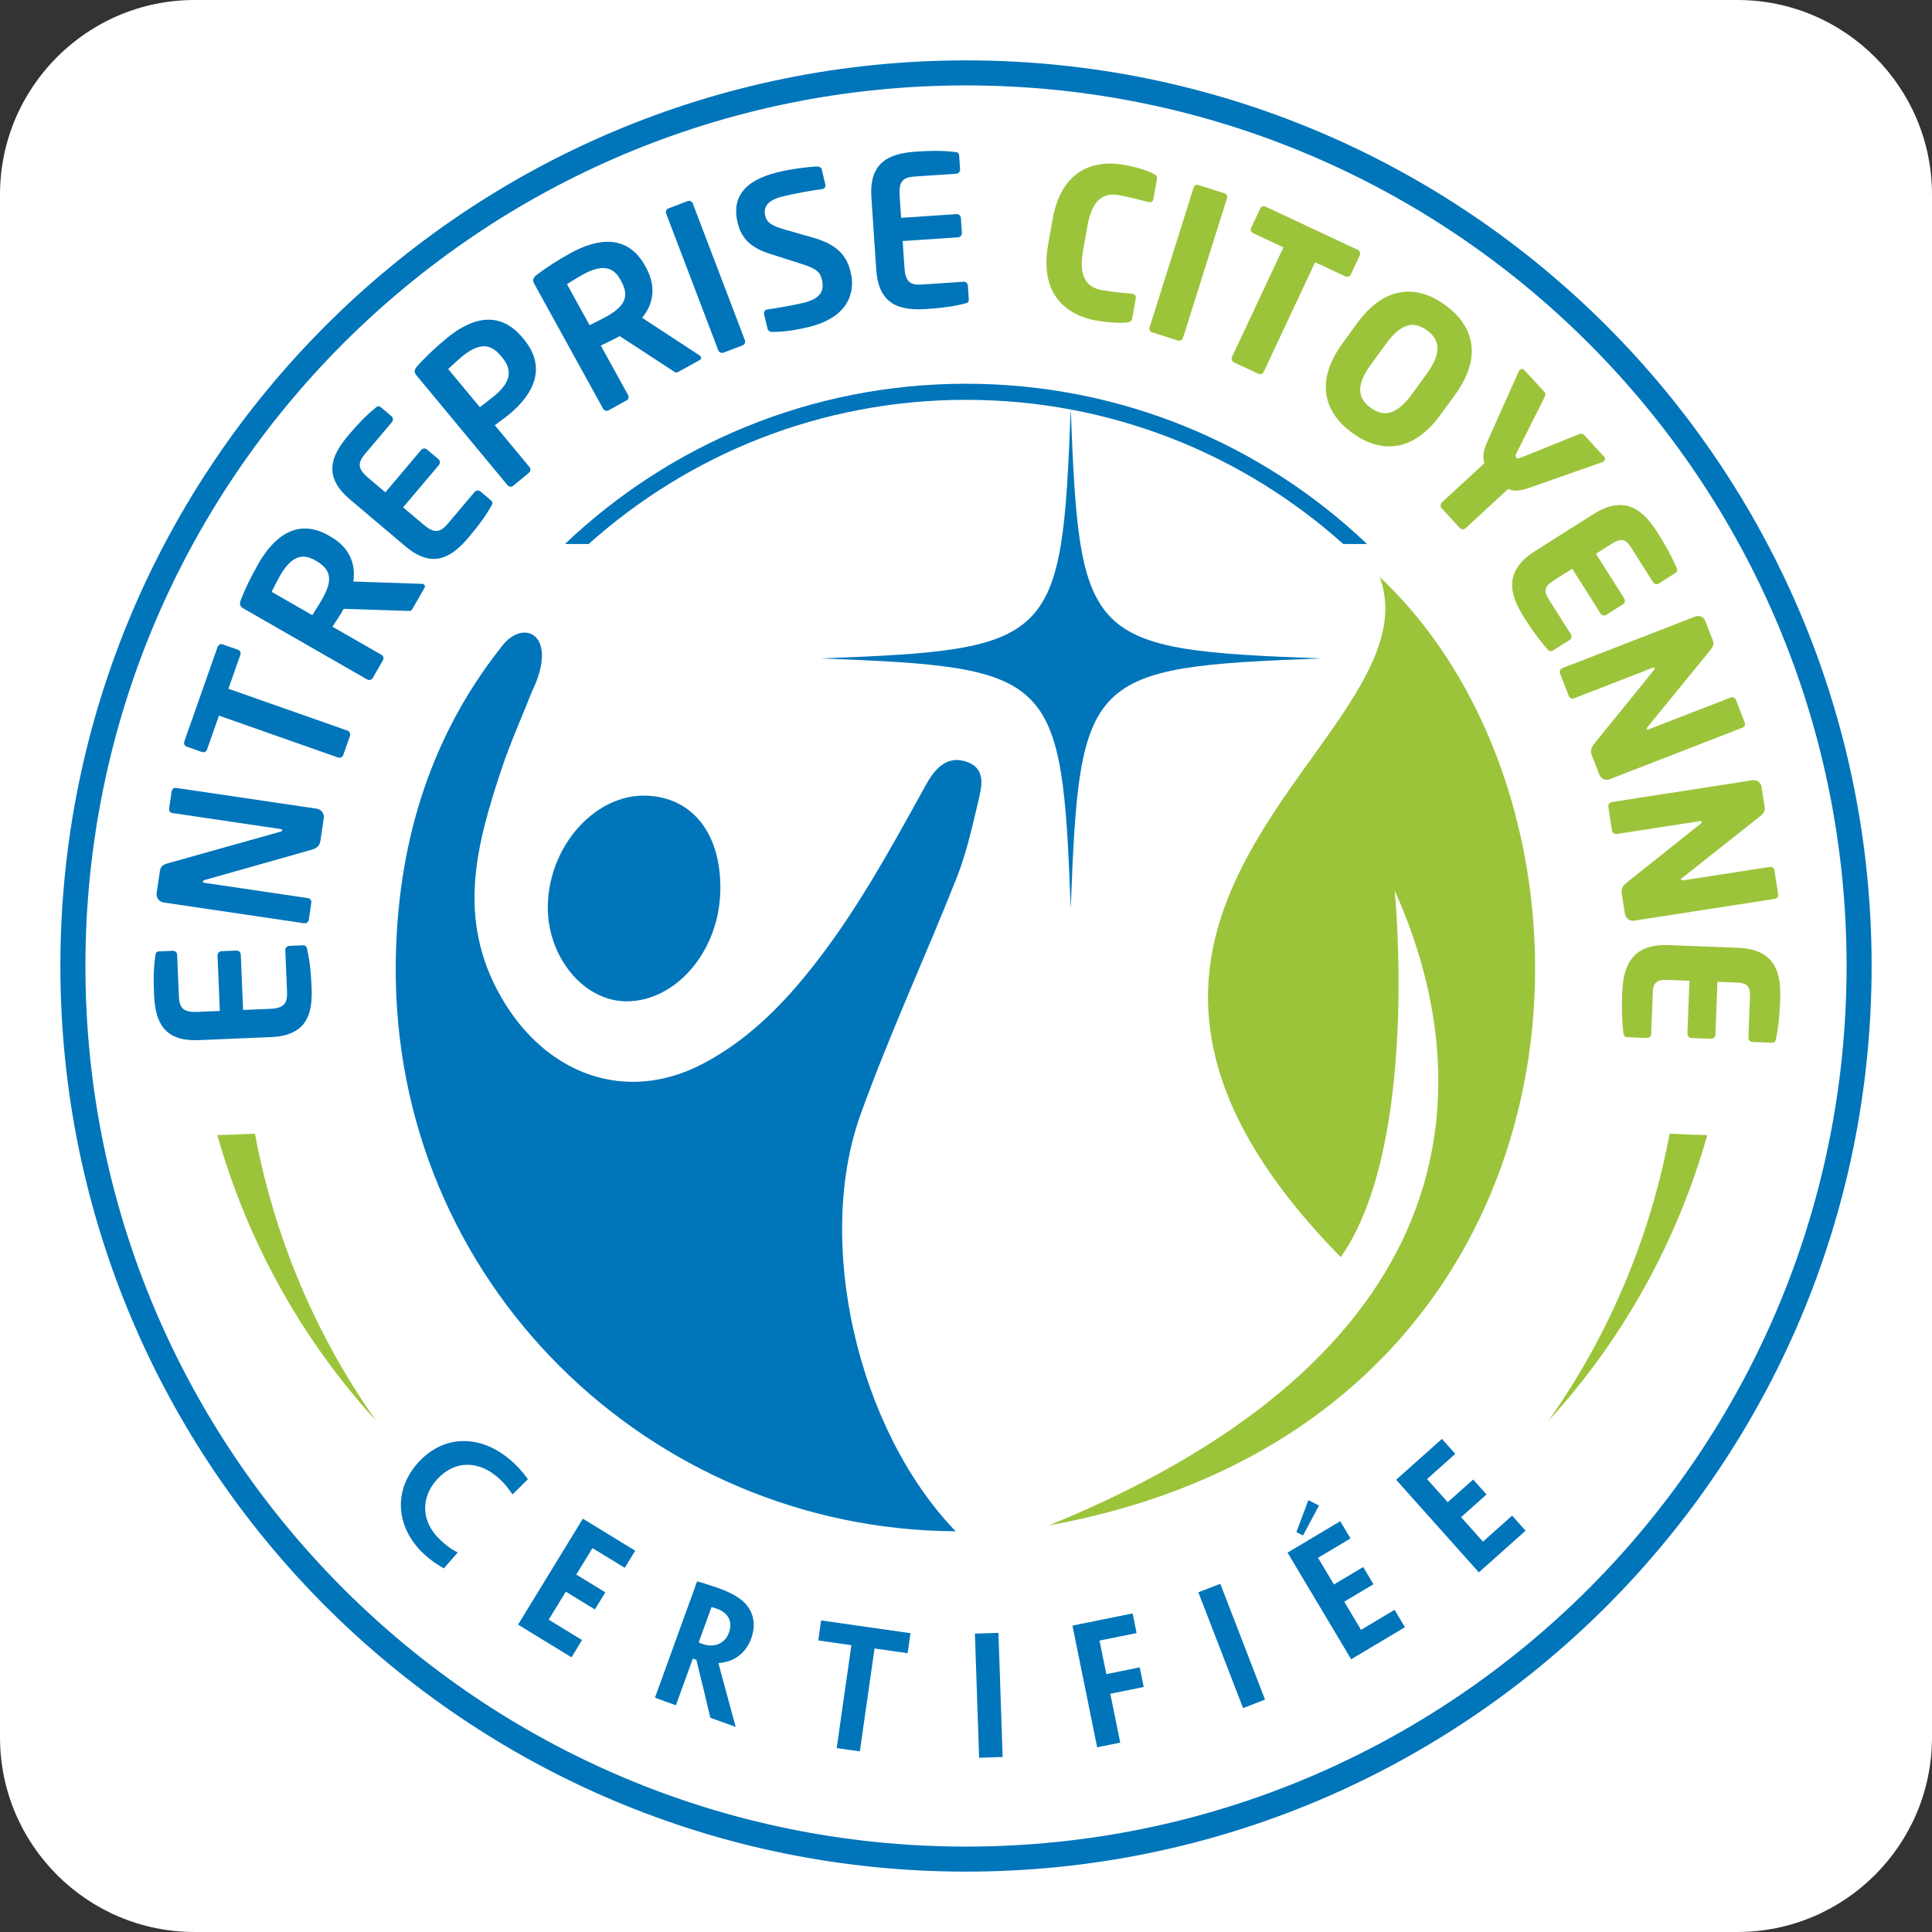
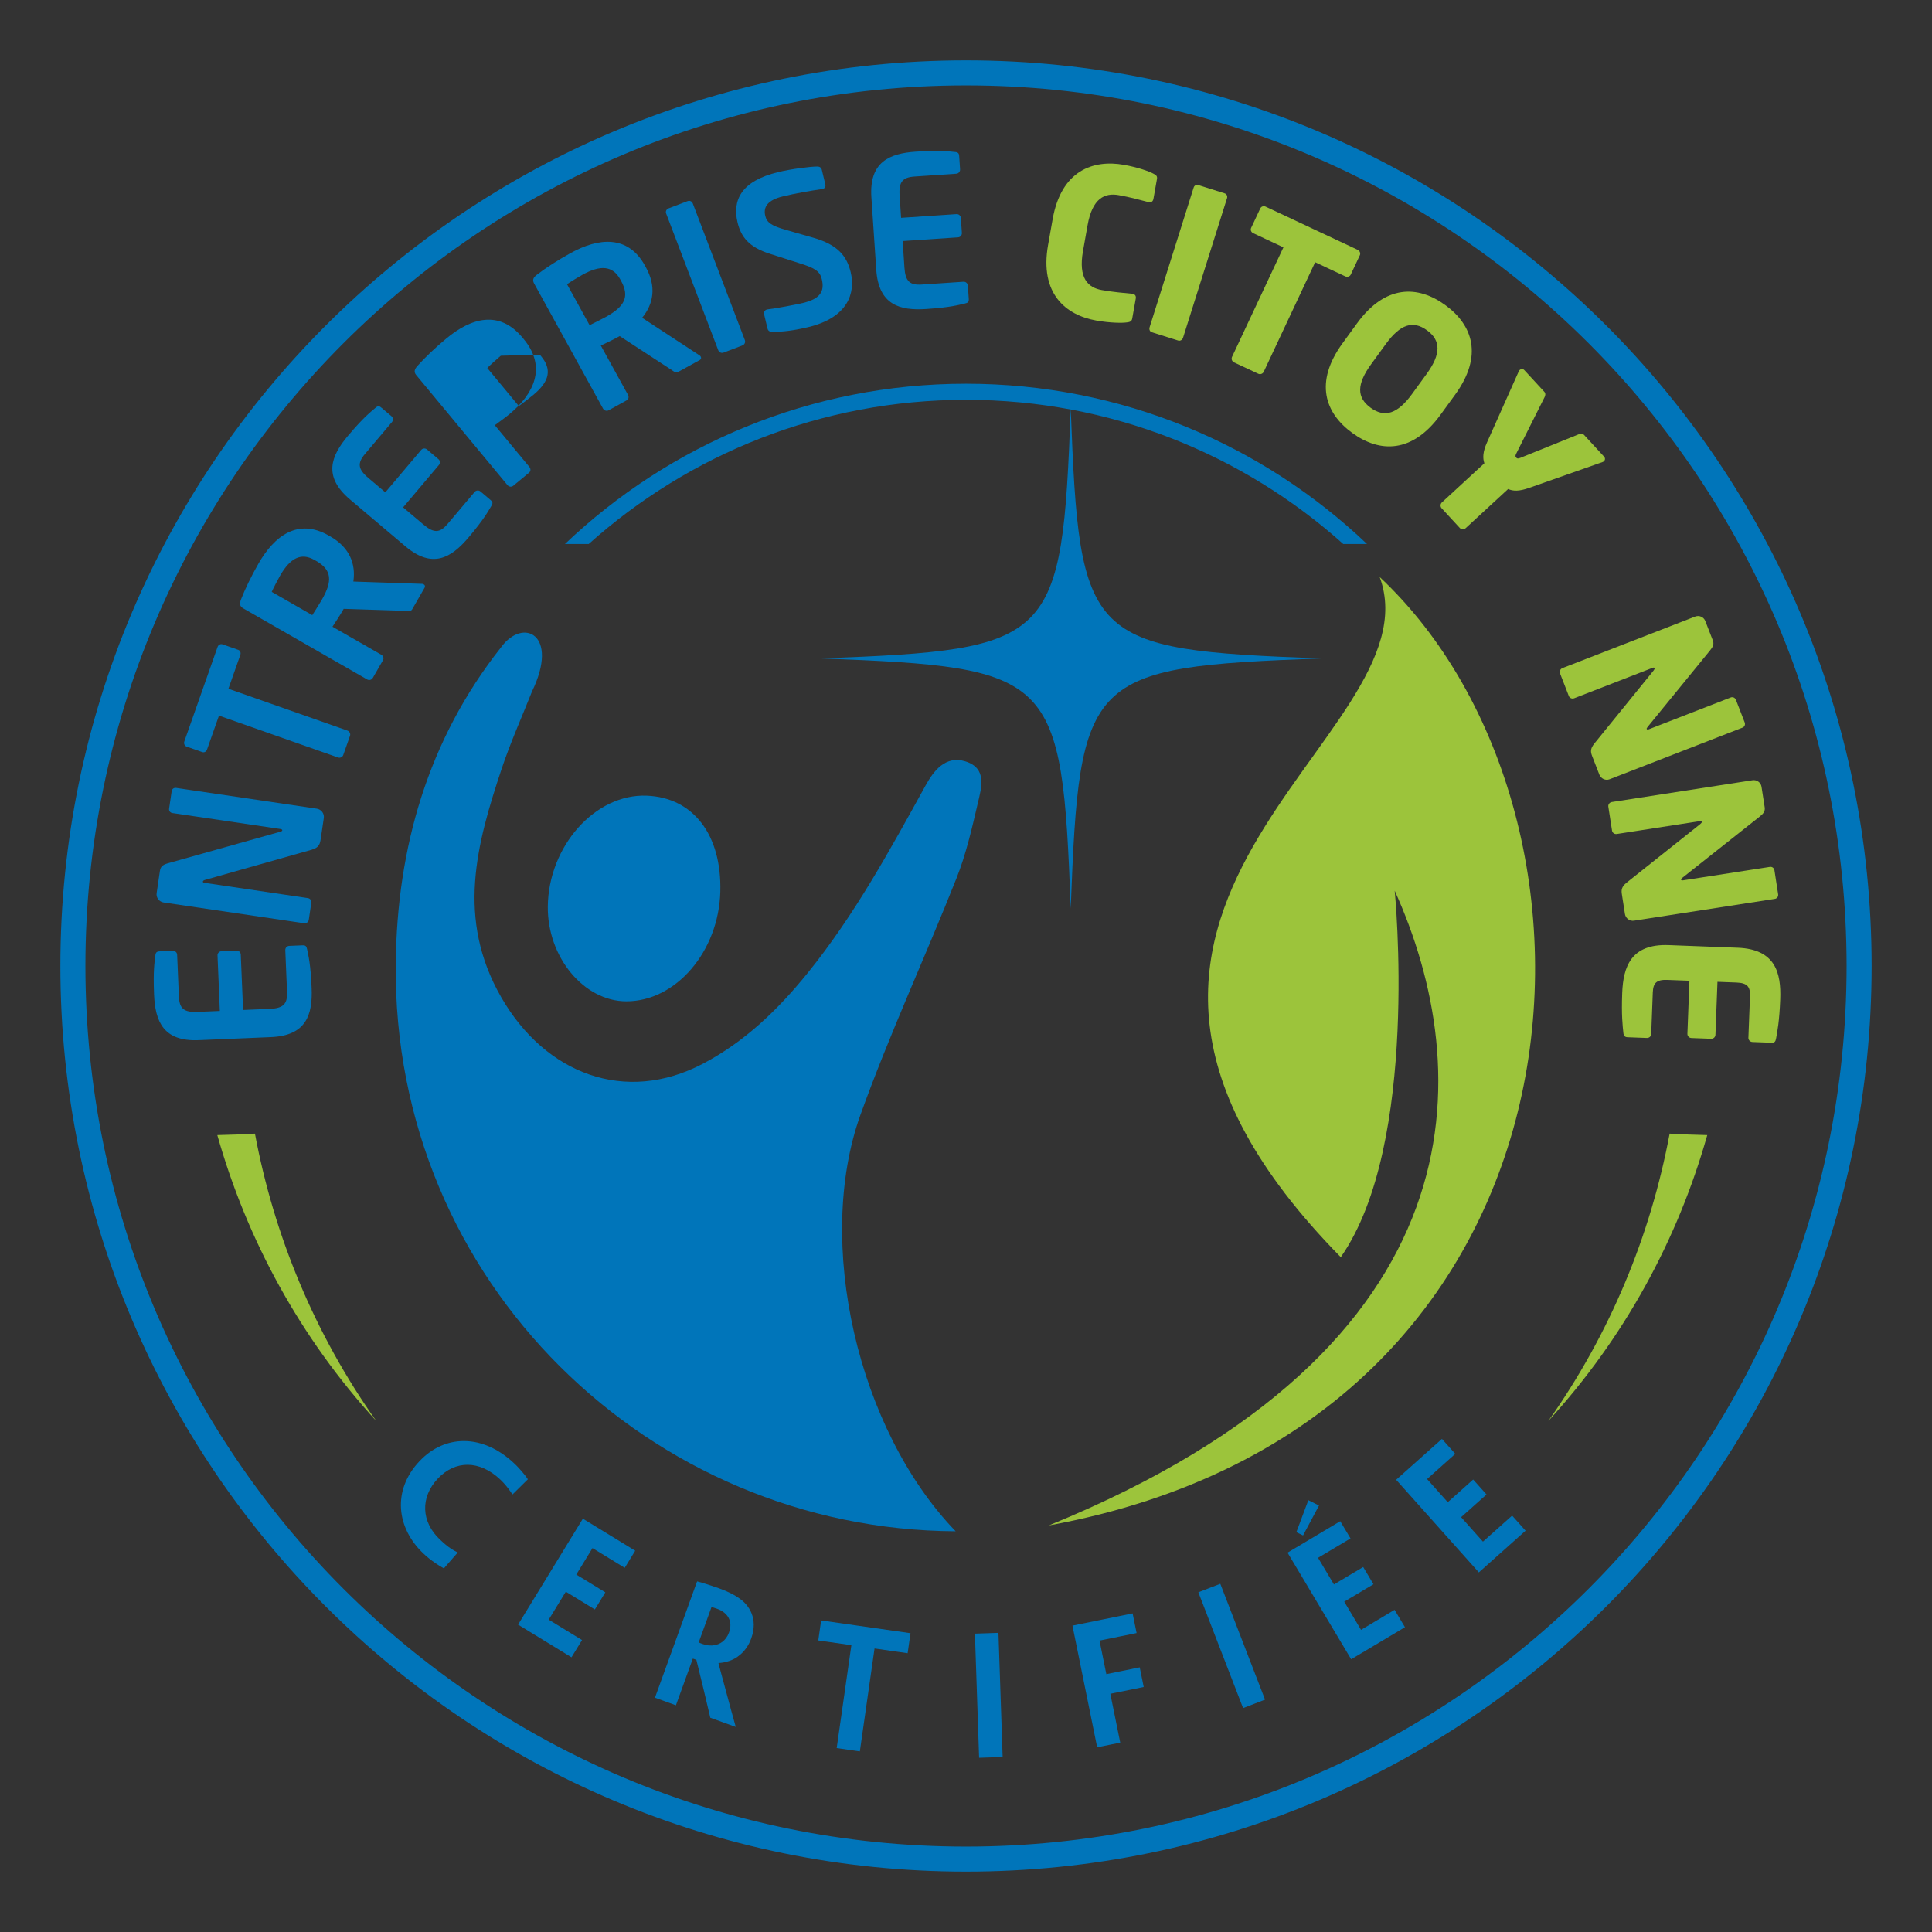
<svg xmlns="http://www.w3.org/2000/svg" width="100%" height="100%" viewBox="0 0 512 512" version="1.1" xml:space="preserve" style="fill-rule:evenodd;clip-rule:evenodd;stroke-linejoin:round;stroke-miterlimit:2;">
  <rect x="0" y="0" width="512" height="512" fill="#333333" stroke="none" />
-   <path d="M512,51.586c-0,-28.471 -23.115,-51.586 -51.586,-51.586l-408.828,0c-28.471,0 -51.586,23.115 -51.586,51.586l0,408.828c0,28.471 23.115,51.586 51.586,51.586l408.828,0c28.471,0 51.586,-23.115 51.586,-51.586l-0,-408.828Z" style="fill:#fff;" />
  <g>
    <path d="M365.63,152.909c15.827,42.924 -101.769,87.179 -10.31,180.252c21.02,-30.02 14.289,-97.121 14.289,-97.121c21.261,47.035 24.498,120.808 -91.664,168.218c147.854,-26.985 155.752,-187.454 87.685,-251.349" style="fill:#9cc43b;" />
    <path d="M156.012,144.165c26.532,-23.756 61.567,-38.208 99.982,-38.208c38.416,-0 73.45,14.452 99.982,38.208l6.296,-0c-27.662,-26.318 -65.083,-42.472 -106.278,-42.472c-41.195,0 -78.617,16.154 -106.279,42.472l6.297,-0Z" style="fill:#0075ba;fill-rule:nonzero;" />
    <path d="M228.024,295.451c7.625,-21.231 17.159,-41.769 25.479,-62.761c2.512,-6.338 4.054,-13.096 5.611,-19.763c0.974,-4.171 2.608,-9.379 -3.35,-11.175c-5.189,-1.565 -8.31,2.484 -10.446,6.354c-9.503,17.215 -18.883,34.462 -31.349,49.833c-7.833,9.661 -16.609,18.134 -27.674,23.949c-20.554,10.798 -41.76,2.78 -53.471,-17.614c-11.93,-20.78 -6.579,-40.421 0.11,-60.512c2.32,-6.968 5.352,-13.699 8.059,-20.537c7.325,-15.121 -2.386,-19.708 -8.215,-11.675c-19.4,24.534 -27.56,53.179 -27.899,83.709c-0.943,84.822 67.679,150.162 148.38,150.547c-26.039,-26.973 -37.343,-76.638 -25.235,-110.355" style="fill:#0075ba;fill-rule:nonzero;" />
    <path d="M190.89,236.329c-0.435,15.85 -11.762,29.051 -24.908,29.032c-11.259,-0.016 -20.951,-11.727 -20.807,-25.137c0.173,-16.007 12.573,-29.898 26.213,-29.362c12.337,0.484 19.916,10.382 19.502,25.467" style="fill:#0075ba;fill-rule:nonzero;" />
    <path d="M283.752,108.215c-2.339,62.046 -4.233,63.94 -66.279,66.277c62.046,2.335 63.94,4.23 66.279,66.277c2.335,-62.047 4.229,-63.942 66.277,-66.277c-62.048,-2.337 -63.942,-4.231 -66.277,-66.277" style="fill:#0075ba;" />
    <path d="M256,489.364c-128.884,-0 -233.365,-104.481 -233.365,-233.365c0,-128.882 104.481,-233.363 233.365,-233.363c128.884,0 233.365,104.481 233.365,233.363c-0,128.884 -104.481,233.365 -233.365,233.365m-0,-473.363c-132.548,-0 -240,107.452 -240,239.998c-0,132.55 107.452,240 240,240c132.548,0 240,-107.45 240,-240c-0,-132.546 -107.452,-239.998 -240,-239.998" style="fill:#0075ba;fill-rule:nonzero;" />
    <path d="M111.151,387.247c6.648,-7.071 16.657,-7.392 25.111,0.558c0.91,0.854 1.458,1.485 2.007,2.115c0.608,0.69 1.25,1.525 1.619,2.103c-1.245,1.203 -2.402,2.374 -4.053,4.007l-0.092,-0.084c-0.277,-0.434 -0.612,-0.865 -1.01,-1.414c-0.552,-0.75 -1.314,-1.641 -2.222,-2.495c-5.426,-5.099 -11.856,-5.122 -16.509,-0.173c-4.655,4.951 -4.413,11.432 0.588,16.133c1.03,0.969 1.939,1.764 2.962,2.438c0.541,0.335 1.052,0.64 1.681,0.943l0.061,0.057c-0.779,0.889 -2.856,3.281 -3.663,4.2c-0.602,-0.333 -1.623,-0.946 -2.346,-1.453c-1.236,-0.871 -2.082,-1.55 -3.051,-2.462c-7.153,-6.724 -8.367,-16.727 -1.112,-24.443l0.029,-0.03Z" style="fill:#0075ba;fill-rule:nonzero;" />
    <path d="M147.2,414.345l7.22,-11.805l0.044,-0.073l7.203,4.406l6.669,4.078l-2.773,4.536l-0.071,-0.043l-4.045,-2.473l-4.435,-2.713l-4.292,7.02l4.683,2.863l2.945,1.8l0.071,0.044l-1.343,2.196l-1.432,2.339l-0.069,-0.042l-2.876,-1.758l-4.753,-2.907l-4.205,6.873l-0.331,0.54l6.139,3.754l2.625,1.607l0.071,0.042l-2.796,4.572l-6.492,-3.971l-7.664,-4.687l0.044,-0.072l7.66,-12.526l2.203,-3.6Z" style="fill:#0075ba;fill-rule:nonzero;" />
    <path d="M193.202,432.603c1.049,-2.894 -0.278,-5.214 -3.134,-6.248c-0.665,-0.241 -1.149,-0.371 -1.514,-0.459l-3.393,9.361c0.259,0.139 0.651,0.281 1.042,0.422c1.096,0.397 2.251,0.502 3.167,0.294c1.311,-0.198 2.997,-1.069 3.818,-3.329l0.014,-0.041Zm-13.164,-0.546l4.672,-12.891l0.028,-0.079c0.616,0.132 1.53,0.418 2.444,0.705c0.875,0.272 2.492,0.813 3.392,1.137c2.269,0.821 4.152,1.728 5.711,2.92c2.025,1.495 4.754,4.952 2.785,10.386c-1.365,3.768 -4.184,5.44 -5.872,5.95c-0.959,0.326 -2.046,0.516 -2.758,0.528l-0.029,0.079c0.13,0.495 0.341,1.38 3.414,12.678c0.43,1.501 1.034,3.739 1.129,4.087l-0.027,0.079l-3.248,-1.176l-2.346,-0.849l-1.095,-0.395c-0.994,-4.219 -2.174,-9.268 -3.69,-15.335l-0.94,-0.341l-0.574,1.588l-3.881,10.71l-0.028,0.079l-2.739,-0.991l-2.816,-1.02l0.028,-0.078l5.003,-13.803l1.437,-3.968Z" style="fill:#0075ba;fill-rule:nonzero;" />
    <path d="M225.624,435.988l-6.013,-0.86l-2.554,-0.365l-0.205,-0.029l0.756,-5.303l9.721,1.388l3.912,0.558l10.049,1.436l-0.757,5.304l-0.164,-0.023l-2.513,-0.358l-6.094,-0.872l-1.808,12.653l-2.074,14.532l-0.013,0.083l-3.047,-0.436l-3.089,-0.441l0.012,-0.083l2.075,-14.532l1.806,-12.652Z" style="fill:#0075ba;fill-rule:nonzero;" />
    <path d="M265.212,450.858l0.495,14.677l0.003,0.083l-2.994,0.101l-3.244,0.11l-0.003,-0.126l-0.494,-14.636l-0.142,-4.217l-0.464,-13.748l-0.006,-0.169l6.237,-0.21l0.005,0.127l0.466,13.791l0.141,4.217Z" style="fill:#0075ba;fill-rule:nonzero;" />
    <path d="M293.191,443.661l5.381,-1.092l3.302,-0.67l0.163,-0.034l0.513,2.524l0.545,2.687l-0.163,0.032l-3.221,0.654l-5.463,1.108l0.21,1.033l2.391,11.784l0.026,0.123l-3.018,0.614l-3.099,0.627l-0.041,-0.206l-2.895,-14.263l-0.84,-4.135l-2.71,-13.354l-0.059,-0.29l8.236,-1.671l7.706,-1.563l1.057,5.21l-0.203,0.04l-4.526,0.919l-5.097,1.034l1.805,8.889Z" style="fill:#0075ba;fill-rule:nonzero;" />
    <path d="M329.929,436.645l5.291,13.693l0.03,0.079l-2.794,1.081l-3.026,1.17l-0.045,-0.118l-5.275,-13.655l-1.521,-3.935l-4.956,-12.828l-0.061,-0.157l2.91,-1.126l2.91,-1.124l0.046,0.118l4.971,12.867l1.52,3.935Z" style="fill:#0075ba;fill-rule:nonzero;" />
    <path d="M343.549,406.045l3.175,-8.477l2.827,1.409l-4.23,7.927l-1.772,-0.859Zm4.8,17.376l-7.092,-11.884l-0.043,-0.072l7.252,-4.324l6.714,-4.005l2.725,4.564l-0.073,0.042l-4.07,2.429l-4.466,2.663l4.216,7.065l4.715,-2.812l2.965,-1.767l0.069,-0.043l1.32,2.21l1.405,2.355l-0.071,0.041l-2.893,1.727l-4.785,2.854l4.129,6.92l0.324,0.543l6.178,-3.685l2.644,-1.576l0.071,-0.044l2.746,4.603l-6.536,3.899l-7.715,4.601l-0.044,-0.073l-7.523,-12.608l-2.162,-3.623Z" style="fill:#0075ba;fill-rule:nonzero;" />
    <path d="M379.265,402.54l-9.216,-10.324l-0.055,-0.062l6.3,-5.623l5.836,-5.207l3.539,3.965l-0.063,0.055l-3.537,3.157l-3.88,3.463l5.479,6.137l4.097,-3.656l2.576,-2.3l0.062,-0.054l1.715,1.919l1.825,2.046l-0.062,0.055l-2.514,2.244l-4.159,3.712l5.366,6.011l0.421,0.473l5.371,-4.794l2.295,-2.05l0.063,-0.055l3.568,3.997l-5.68,5.07l-6.704,5.983l-0.056,-0.064l-9.777,-10.95l-2.81,-3.148Z" style="fill:#0075ba;fill-rule:nonzero;" />
    <path d="M442.471,300.42c-5.061,27.095 -15.869,53.15 -32.147,76.154c20.146,-22.026 34.296,-48.078 42.12,-75.764c-3.328,-0.073 -6.654,-0.192 -9.973,-0.39" style="fill:#9cc43b;fill-rule:nonzero;" />
    <path d="M67.563,300.42c5.062,27.095 15.869,53.15 32.147,76.154c-20.144,-22.026 -34.296,-48.078 -42.119,-75.764c3.328,-0.073 6.653,-0.192 9.972,-0.39" style="fill:#9cc43b;fill-rule:nonzero;" />
    <path d="M81.382,251.553c0.348,1.725 0.931,3.82 1.202,10.277c0.295,7.054 -1.4,12.613 -10.753,13.009l-19.201,0.81c-9.35,0.396 -11.504,-5.004 -11.801,-12.056c-0.271,-6.458 0.136,-8.594 0.338,-10.342c0.075,-0.818 0.34,-1.101 1.112,-1.134l3.519,-0.148c0.604,-0.026 1.122,0.441 1.146,1.039l0.464,11.068c0.13,3.147 1.278,4.239 4.909,4.085l5.942,-0.25l-0.615,-14.704c-0.024,-0.595 0.448,-1.105 1.055,-1.13l3.962,-0.168c0.604,-0.026 1.12,0.443 1.145,1.038l0.615,14.703l7.096,-0.298c3.63,-0.152 4.684,-1.339 4.552,-4.487l-0.462,-11.069c-0.026,-0.593 0.449,-1.105 1.054,-1.132l3.521,-0.147c0.77,-0.033 1.056,0.228 1.2,1.036" style="fill:#0075ba;fill-rule:nonzero;" />
    <path d="M85.812,216.781l-0.801,5.427c-0.189,1.29 -0.356,2.417 -2.443,2.988l-28.294,8.006c-0.35,0.113 -0.482,0.259 -0.507,0.42c-0.023,0.161 0.07,0.283 0.396,0.332l27.406,4.049c0.599,0.089 1.026,0.591 0.938,1.183l-0.673,4.567c-0.088,0.592 -0.649,1.002 -1.248,0.913l-37.212,-5.497c-1.198,-0.179 -2.036,-1.289 -1.862,-2.472l0.854,-5.803c0.167,-1.127 0.583,-1.67 2.094,-2.106l29.85,-8.38c0.288,-0.067 0.476,-0.205 0.501,-0.366c0.014,-0.108 -0.126,-0.291 -0.453,-0.341l-28.659,-4.235c-0.597,-0.088 -0.97,-0.582 -0.883,-1.173l0.68,-4.621c0.088,-0.589 0.589,-0.955 1.188,-0.867l37.266,5.506c1.198,0.178 2.036,1.29 1.862,2.47" style="fill:#0075ba;fill-rule:nonzero;" />
    <path d="M63.687,173.561l-3.155,8.966l31.542,11.089c0.572,0.201 0.877,0.827 0.678,1.39l-1.785,5.071c-0.196,0.564 -0.826,0.86 -1.398,0.661l-31.539,-11.09l-3.155,8.964c-0.196,0.564 -0.723,0.897 -1.295,0.694l-4.106,-1.442c-0.569,-0.202 -0.823,-0.808 -0.626,-1.373l8.812,-25.049c0.197,-0.563 0.775,-0.877 1.347,-0.677l4.106,1.443c0.572,0.2 0.771,0.789 0.574,1.353" style="fill:#0075ba;fill-rule:nonzero;" />
    <path d="M83.389,148.421c-3.583,-2.056 -6.462,-0.578 -9.165,4.129c-0.566,0.991 -1.824,3.399 -2.214,4.302l10.748,6.166c0.48,-0.726 2.09,-3.307 2.548,-4.108c2.784,-4.851 2.717,-7.83 -1.487,-10.243l-0.43,-0.246Zm29.135,7.325l-3.298,5.744c-0.298,0.517 -0.884,0.433 -1.496,0.395l-16.647,-0.539l-0.378,0.661c-0.704,1.225 -1.928,3.024 -2.597,4.082l12.946,7.426c0.526,0.301 0.739,0.925 0.442,1.442l-2.702,4.709c-0.298,0.518 -0.971,0.696 -1.496,0.395l-32.866,-18.857c-0.956,-0.546 -0.965,-1.304 -0.568,-2.328c1.022,-2.668 2.703,-6.147 4.675,-9.587c4.162,-7.251 10.412,-12.054 18.581,-7.366l0.429,0.246c5.064,2.905 6.785,7.21 6.096,11.947l18.193,0.61c0.198,-0.013 0.342,0.069 0.436,0.125c0.335,0.192 0.466,0.518 0.25,0.895" style="fill:#0075ba;fill-rule:nonzero;" />
    <path d="M130.202,134.099c-0.913,1.503 -1.901,3.441 -6.073,8.375c-4.556,5.39 -9.567,8.333 -16.714,2.289l-14.673,-12.41c-7.148,-6.045 -5.079,-11.477 -0.522,-16.867c4.171,-4.933 5.916,-6.23 7.249,-7.38c0.608,-0.551 0.995,-0.58 1.583,-0.082l2.691,2.275c0.463,0.391 0.525,1.084 0.14,1.541l-7.149,8.457c-2.034,2.406 -1.93,3.987 0.846,6.334l4.539,3.841l9.5,-11.237c0.384,-0.455 1.079,-0.509 1.541,-0.118l3.028,2.56c0.462,0.392 0.525,1.084 0.139,1.541l-9.498,11.236l5.423,4.586c2.774,2.347 4.351,2.187 6.384,-0.217l7.151,-8.459c0.385,-0.455 1.08,-0.508 1.542,-0.118l2.69,2.277c0.588,0.498 0.624,0.883 0.183,1.576" style="fill:#0075ba;fill-rule:nonzero;" />
-     <path d="M132.712,94.276c-2.953,-3.561 -6.167,-3.186 -10.347,0.28c-0.876,0.727 -2.896,2.544 -3.579,3.251l8.368,10.092c0.703,-0.511 3.113,-2.368 3.825,-2.957c4.512,-3.742 4.86,-6.893 2.05,-10.285l-0.317,-0.381Zm2.273,15.499c-1.087,0.901 -2.863,2.16 -3.86,2.914l9.176,11.066c0.387,0.466 0.367,1.124 -0.091,1.506l-4.179,3.465c-0.46,0.381 -1.152,0.311 -1.54,-0.156l-24.183,-29.167c-0.705,-0.849 -0.45,-1.561 0.282,-2.381c1.891,-2.142 4.682,-4.814 7.733,-7.342c6.436,-5.336 13.933,-7.69 20.156,-0.186l0.317,0.381c6.221,7.505 2.625,14.564 -3.811,19.9" style="fill:#0075ba;fill-rule:nonzero;" />
+     <path d="M132.712,94.276c-0.876,0.727 -2.896,2.544 -3.579,3.251l8.368,10.092c0.703,-0.511 3.113,-2.368 3.825,-2.957c4.512,-3.742 4.86,-6.893 2.05,-10.285l-0.317,-0.381Zm2.273,15.499c-1.087,0.901 -2.863,2.16 -3.86,2.914l9.176,11.066c0.387,0.466 0.367,1.124 -0.091,1.506l-4.179,3.465c-0.46,0.381 -1.152,0.311 -1.54,-0.156l-24.183,-29.167c-0.705,-0.849 -0.45,-1.561 0.282,-2.381c1.891,-2.142 4.682,-4.814 7.733,-7.342c6.436,-5.336 13.933,-7.69 20.156,-0.186l0.317,0.381c6.221,7.505 2.625,14.564 -3.811,19.9" style="fill:#0075ba;fill-rule:nonzero;" />
    <path d="M164.365,74.025c-1.994,-3.618 -5.219,-3.851 -9.975,-1.227c-0.997,0.55 -3.321,1.957 -4.123,2.526l5.978,10.851c0.786,-0.371 3.502,-1.744 4.31,-2.189c4.897,-2.701 6.388,-5.284 4.05,-9.529l-0.24,-0.432Zm21.083,21.385l-5.801,3.198c-0.522,0.289 -0.978,-0.089 -1.48,-0.44l-13.943,-9.101l-0.665,0.367c-1.237,0.682 -3.218,1.587 -4.338,2.142l7.202,13.069c0.292,0.53 0.15,1.173 -0.373,1.461l-4.754,2.624c-0.523,0.287 -1.19,0.09 -1.483,-0.442l-18.281,-33.178c-0.531,-0.964 -0.147,-1.617 0.724,-2.285c2.26,-1.749 5.502,-3.852 8.972,-5.766c7.322,-4.039 15.155,-4.9 19.699,3.347l0.239,0.434c2.817,5.111 2.05,9.684 -0.999,13.377l15.225,9.966c0.173,0.091 0.255,0.237 0.308,0.334c0.186,0.338 0.128,0.683 -0.252,0.893" style="fill:#0075ba;fill-rule:nonzero;" />
    <path d="M196.77,91.535l-5.025,1.914c-0.559,0.214 -1.191,-0.076 -1.406,-0.643l-13.804,-36.224c-0.217,-0.566 0.084,-1.152 0.642,-1.364l5.023,-1.912c0.559,-0.214 1.172,0.024 1.387,0.588l13.804,36.227c0.217,0.564 -0.064,1.201 -0.621,1.414" style="fill:#0075ba;fill-rule:nonzero;" />
    <path d="M214.254,86.677c-3.96,0.955 -6.9,1.267 -9.575,1.288c-0.555,0.021 -1.119,-0.241 -1.262,-0.83l-0.929,-3.856c-0.142,-0.588 0.229,-1.132 0.759,-1.259c0.053,-0.011 0.053,-0.011 0.106,-0.025c2.175,-0.241 7.519,-1.245 9.473,-1.715c4.697,-1.132 5.71,-3.19 4.962,-6.296c-0.502,-2.087 -1.764,-2.918 -5.752,-4.167l-7.986,-2.551c-5.619,-1.762 -7.686,-4.55 -8.588,-8.299c-1.42,-5.89 0.928,-10.988 10.748,-13.353c3.483,-0.84 8.469,-1.474 10.367,-1.479c0.554,-0.019 1.066,0.254 1.194,0.789l0.955,3.962c0.13,0.536 -0.137,1.054 -0.665,1.182c-0.052,0.011 -0.052,0.011 -0.105,0.026c-3.562,0.516 -7.098,1.142 -10.529,1.968c-3.906,0.942 -5.208,2.727 -4.628,5.137c0.426,1.767 1.581,2.624 5.476,3.725l7.199,2.06c6.594,1.867 8.951,4.926 9.969,9.156c1.302,5.409 -0.629,11.993 -11.189,14.537" style="fill:#0075ba;fill-rule:nonzero;" />
    <path d="M255.73,80.43c-1.718,0.391 -3.797,1.027 -10.243,1.46c-7.046,0.472 -12.646,-1.083 -13.271,-10.423l-1.288,-19.173c-0.624,-9.339 4.718,-11.63 11.761,-12.102c6.448,-0.432 8.593,-0.08 10.347,0.078c0.82,0.057 1.108,0.314 1.16,1.083l0.236,3.515c0.04,0.605 -0.413,1.131 -1.01,1.171l-11.052,0.742c-3.143,0.211 -4.208,1.384 -3.964,5.011l0.397,5.934l14.685,-0.986c0.596,-0.04 1.116,0.422 1.156,1.027l0.264,3.955c0.04,0.604 -0.413,1.132 -1.009,1.172l-14.683,0.985l0.475,7.087c0.245,3.626 1.456,4.648 4.597,4.437l11.053,-0.741c0.596,-0.039 1.117,0.421 1.158,1.026l0.236,3.517c0.052,0.768 -0.202,1.061 -1.005,1.225" style="fill:#0075ba;fill-rule:nonzero;" />
    <path d="M298.656,85.438c-1.19,0.182 -4.389,0.174 -8.13,-0.49c-8.128,-1.443 -15.061,-7.149 -12.772,-20.055l1.211,-6.833c2.289,-12.907 10.749,-15.824 18.877,-14.381c3.743,0.662 6.748,1.754 7.803,2.334c0.711,0.349 1.101,0.643 0.964,1.403l-0.931,5.26c-0.115,0.65 -0.513,1.027 -1.208,0.904c-0.053,-0.009 -0.106,-0.019 -0.161,-0.03c-2.004,-0.522 -4.896,-1.316 -7.836,-1.837c-3.692,-0.654 -6.978,0.775 -8.257,7.987l-1.212,6.834c-1.278,7.214 1.317,9.688 5.008,10.341c2.941,0.523 5.93,0.774 7.991,0.97c0.053,0.011 0.106,0.02 0.159,0.03c0.695,0.123 0.94,0.614 0.824,1.264l-0.934,5.262c-0.133,0.758 -0.611,0.953 -1.396,1.037" style="fill:#9cc43b;fill-rule:nonzero;" />
    <path d="M312.203,90.243l-6.939,-2.186c-0.57,-0.182 -0.783,-0.768 -0.602,-1.345l11.655,-36.971c0.181,-0.577 0.678,-0.883 1.247,-0.702l6.939,2.187c0.569,0.178 0.851,0.729 0.668,1.307l-11.653,36.97c-0.183,0.579 -0.745,0.92 -1.315,0.74" style="fill:#9cc43b;fill-rule:nonzero;" />
    <path d="M356.489,73.231l-7.963,-3.736l-13.615,29.021c-0.257,0.548 -0.91,0.789 -1.451,0.537l-6.439,-3.023c-0.541,-0.254 -0.774,-0.91 -0.515,-1.458l13.615,-29.021l-8.015,-3.76c-0.541,-0.254 -0.796,-0.861 -0.537,-1.408l2.411,-5.136c0.256,-0.55 0.885,-0.741 1.426,-0.486l24.383,11.438c0.539,0.255 0.845,0.885 0.587,1.434l-2.409,5.136c-0.259,0.547 -0.937,0.717 -1.478,0.462" style="fill:#9cc43b;fill-rule:nonzero;" />
    <path d="M378.067,99.105c3.886,-5.344 3.778,-8.895 0.092,-11.574c-3.689,-2.683 -7.053,-1.657 -10.938,3.69l-3.853,5.3c-3.886,5.344 -3.824,8.861 -0.136,11.543c3.689,2.681 7.097,1.686 10.98,-3.658l3.855,-5.301Zm-19.691,15.639c-7.245,-5.267 -10.115,-13.413 -2.604,-23.747l3.852,-5.3c7.512,-10.333 16.146,-10.115 23.391,-4.848c7.245,5.267 10.116,13.414 2.603,23.748l-3.852,5.298c-7.511,10.335 -16.146,10.118 -23.39,4.849" style="fill:#9cc43b;fill-rule:nonzero;" />
    <path d="M424.75,122.428l-19.57,6.887c-2.6,0.917 -4.224,0.864 -5.51,0.278l-11.26,10.376c-0.447,0.41 -1.142,0.386 -1.545,-0.052l-4.82,-5.23c-0.405,-0.438 -0.372,-1.135 0.072,-1.545l11.26,-10.376c-0.477,-1.331 -0.436,-2.993 0.691,-5.508l8.459,-18.942c0.042,-0.116 0.164,-0.227 0.247,-0.301c0.323,-0.298 0.827,-0.322 1.194,0.079l5.3,5.748c0.366,0.399 0.3,0.977 0.047,1.432l-7.45,14.838c-0.341,0.685 -0.313,0.879 -0.054,1.158c0.258,0.28 0.449,0.325 1.159,0.039l15.394,-6.213c0.477,-0.217 1.058,-0.236 1.426,0.164l5.299,5.749c0.366,0.398 0.305,0.899 -0.019,1.198c-0.081,0.076 -0.202,0.188 -0.32,0.221" style="fill:#9cc43b;fill-rule:nonzero;" />
-     <path d="M410.073,172.048c-1.249,-1.459 -3.1,-3.563 -6.234,-8.519c-3.745,-5.917 -5.518,-12.119 2.951,-17.479l15.45,-9.777c8.469,-5.361 13.295,-1.025 17.039,4.892c3.135,4.954 4.213,7.484 4.997,9.237c0.313,0.702 0.254,1.124 -0.351,1.507l-4.329,2.738c-0.511,0.324 -1.191,0.176 -1.51,-0.328l-5.89,-9.314c-1.365,-2.155 -2.602,-2.465 -5.022,-0.934l-4.235,2.681l7.516,11.882c0.319,0.504 0.162,1.183 -0.35,1.508l-4.42,2.797c-0.512,0.323 -1.191,0.176 -1.513,-0.329l-7.515,-11.883l-4.933,3.122c-2.419,1.531 -2.671,2.782 -1.305,4.939l5.888,9.312c0.32,0.506 0.162,1.184 -0.348,1.507l-4.328,2.739c-0.607,0.382 -1.058,0.285 -1.558,-0.298" style="fill:#9cc43b;fill-rule:nonzero;" />
    <path d="M423.849,205.293l-1.927,-4.961c-0.414,-1.062 -0.503,-1.902 0.568,-3.25l15.741,-19.396c0.231,-0.321 0.294,-0.463 0.235,-0.616c-0.059,-0.152 -0.201,-0.214 -0.51,-0.093l-20.788,8.073c-0.565,0.22 -1.203,-0.056 -1.419,-0.612l-2.321,-5.973c-0.215,-0.558 0.07,-1.192 0.635,-1.412l35.159,-13.656c1.078,-0.418 2.284,0.102 2.698,1.166l1.985,5.113c0.393,1.012 0.078,1.717 -0.765,2.745l-16.489,20.211c-0.229,0.321 -0.311,0.412 -0.253,0.563c0.04,0.102 0.202,0.214 0.56,0.075l21.713,-8.435c0.564,-0.218 1.151,0.079 1.369,0.636l2.318,5.972c0.216,0.558 -0.018,1.172 -0.581,1.392l-35.212,13.675c-1.076,0.42 -2.306,-0.154 -2.716,-1.217" style="fill:#9cc43b;fill-rule:nonzero;" />
    <path d="M430.626,242.221l-0.815,-5.257c-0.175,-1.127 -0.08,-1.967 1.257,-3.051l19.553,-15.553c0.295,-0.264 0.386,-0.39 0.36,-0.551c-0.023,-0.16 -0.15,-0.252 -0.476,-0.2l-22.045,3.412c-0.601,0.094 -1.163,-0.313 -1.257,-0.904l-0.977,-6.33c-0.093,-0.591 0.324,-1.149 0.922,-1.242l37.287,-5.773c1.142,-0.177 2.209,0.593 2.384,1.719l0.838,5.418c0.166,1.074 -0.295,1.693 -1.339,2.515l-20.458,16.186c-0.294,0.265 -0.394,0.336 -0.371,0.498c0.017,0.106 0.152,0.25 0.532,0.192l23.026,-3.565c0.598,-0.093 1.109,0.323 1.201,0.912l0.978,6.33c0.092,0.591 -0.269,1.141 -0.867,1.234l-37.342,5.783c-1.141,0.176 -2.216,-0.647 -2.391,-1.773" style="fill:#9cc43b;fill-rule:nonzero;" />
    <path d="M430.214,273.748c-0.203,-1.909 -0.538,-4.692 -0.316,-10.553c0.267,-6.997 2.32,-13.114 12.337,-12.733l18.272,0.696c10.016,0.382 11.542,6.687 11.274,13.686c-0.224,5.859 -0.769,8.554 -1.114,10.445c-0.14,0.754 -0.427,1.07 -1.143,1.043l-5.118,-0.195c-0.606,-0.023 -1.084,-0.53 -1.061,-1.127l0.422,-11.014c0.096,-2.55 -0.749,-3.506 -3.611,-3.616l-5.009,-0.19l-0.537,14.052c-0.022,0.598 -0.536,1.066 -1.141,1.043l-5.228,-0.198c-0.605,-0.022 -1.082,-0.529 -1.06,-1.127l0.536,-14.053l-5.834,-0.221c-2.862,-0.11 -3.779,0.779 -3.876,3.33l-0.419,11.014c-0.022,0.597 -0.537,1.065 -1.142,1.041l-5.118,-0.193c-0.716,-0.027 -1.034,-0.366 -1.114,-1.13" style="fill:#9cc43b;fill-rule:nonzero;" />
  </g>
</svg>